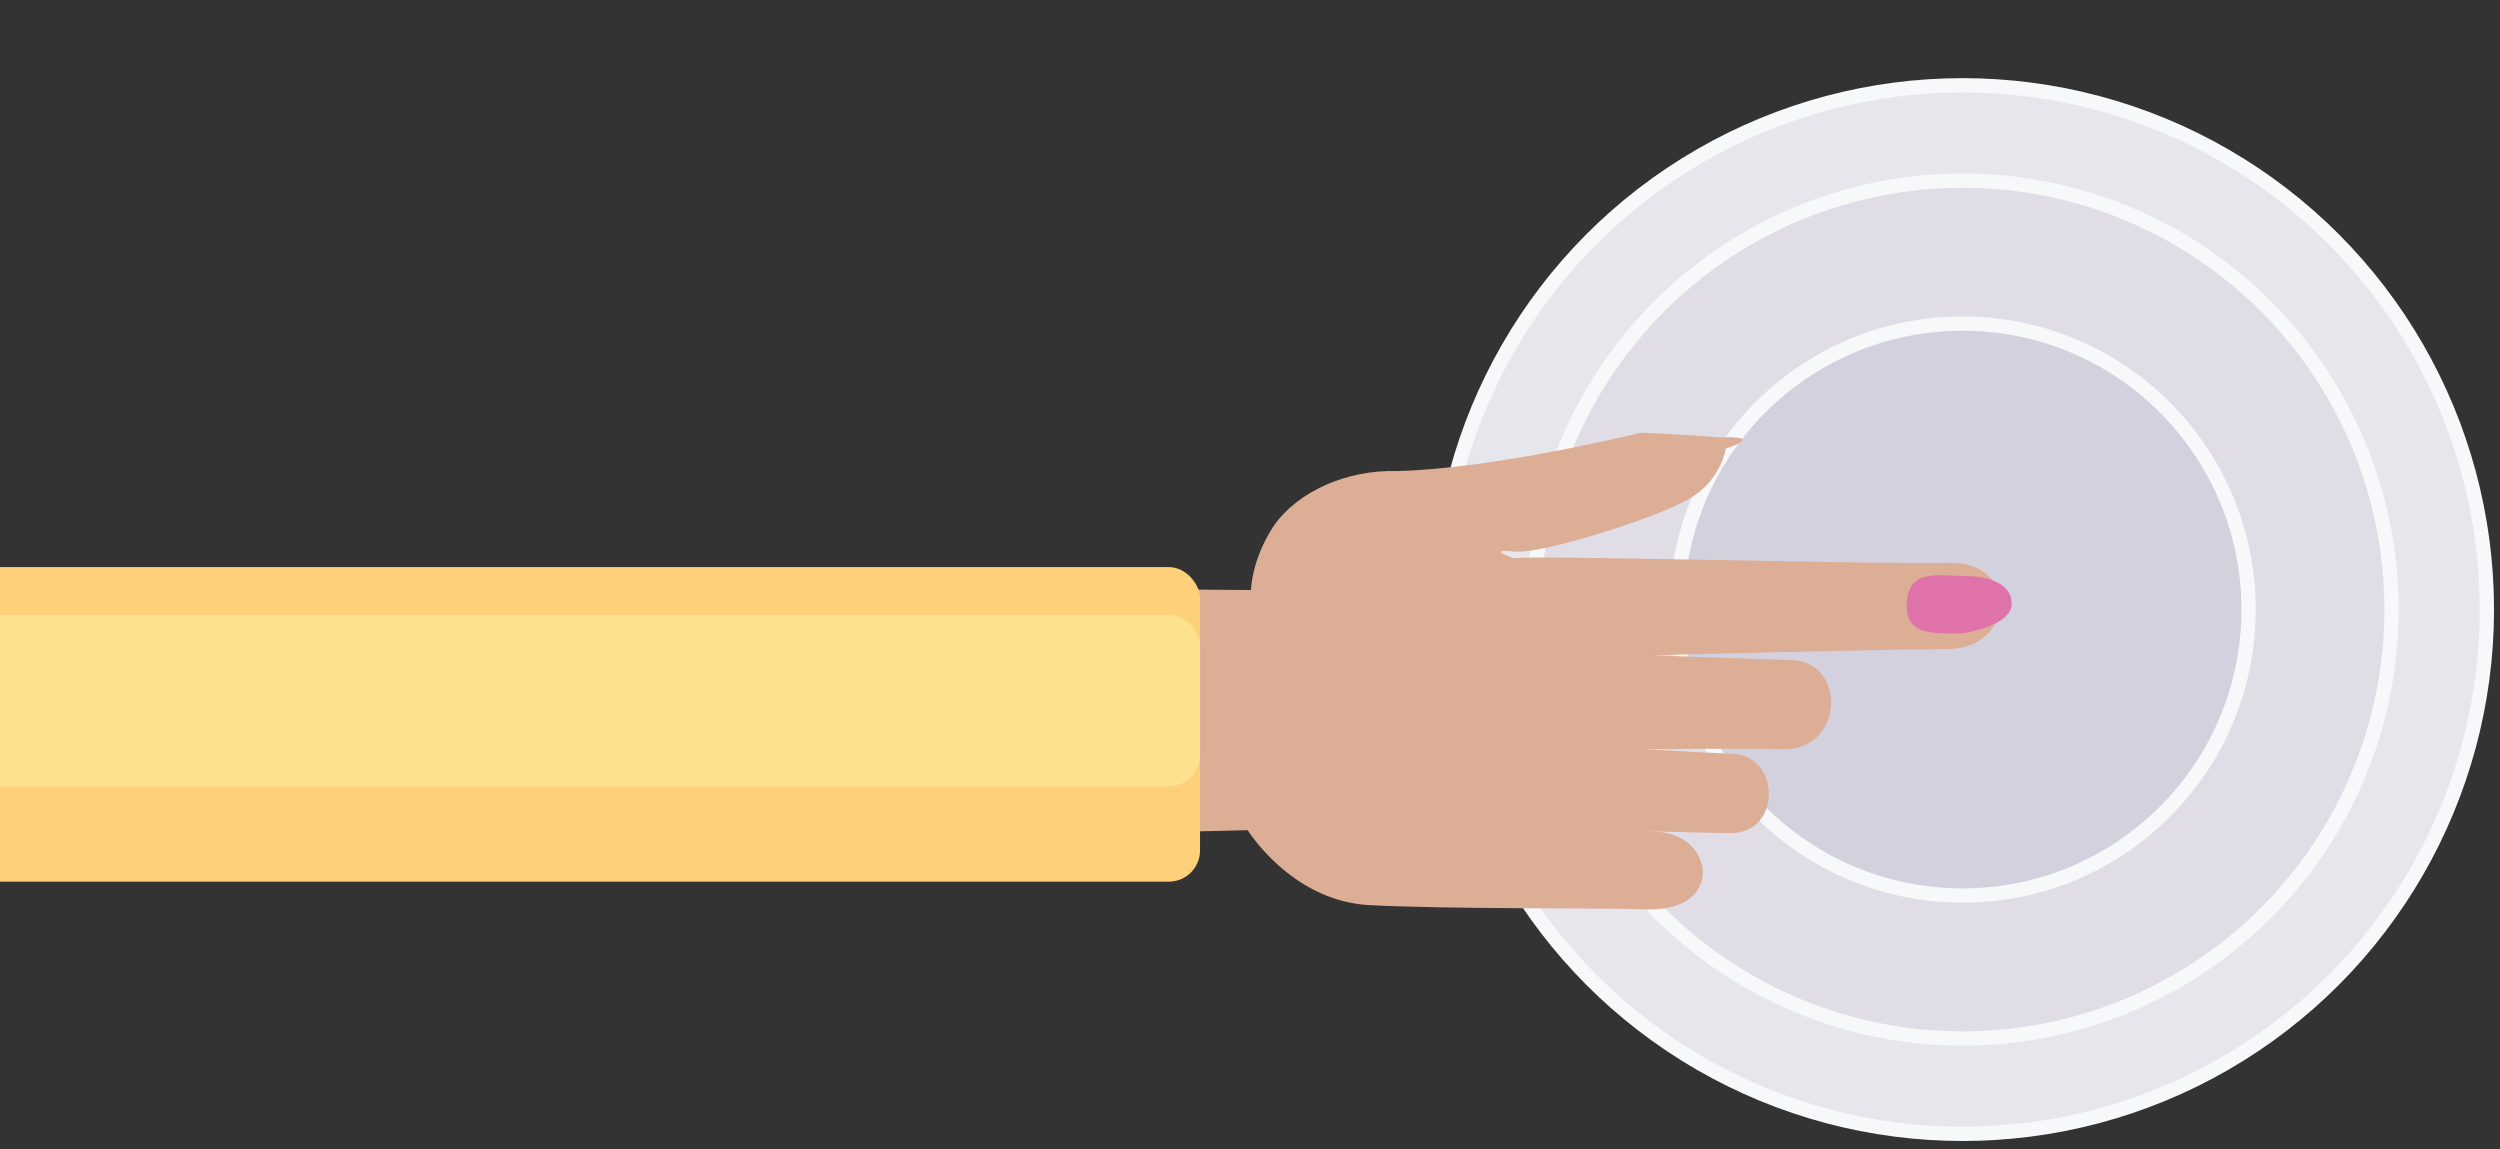
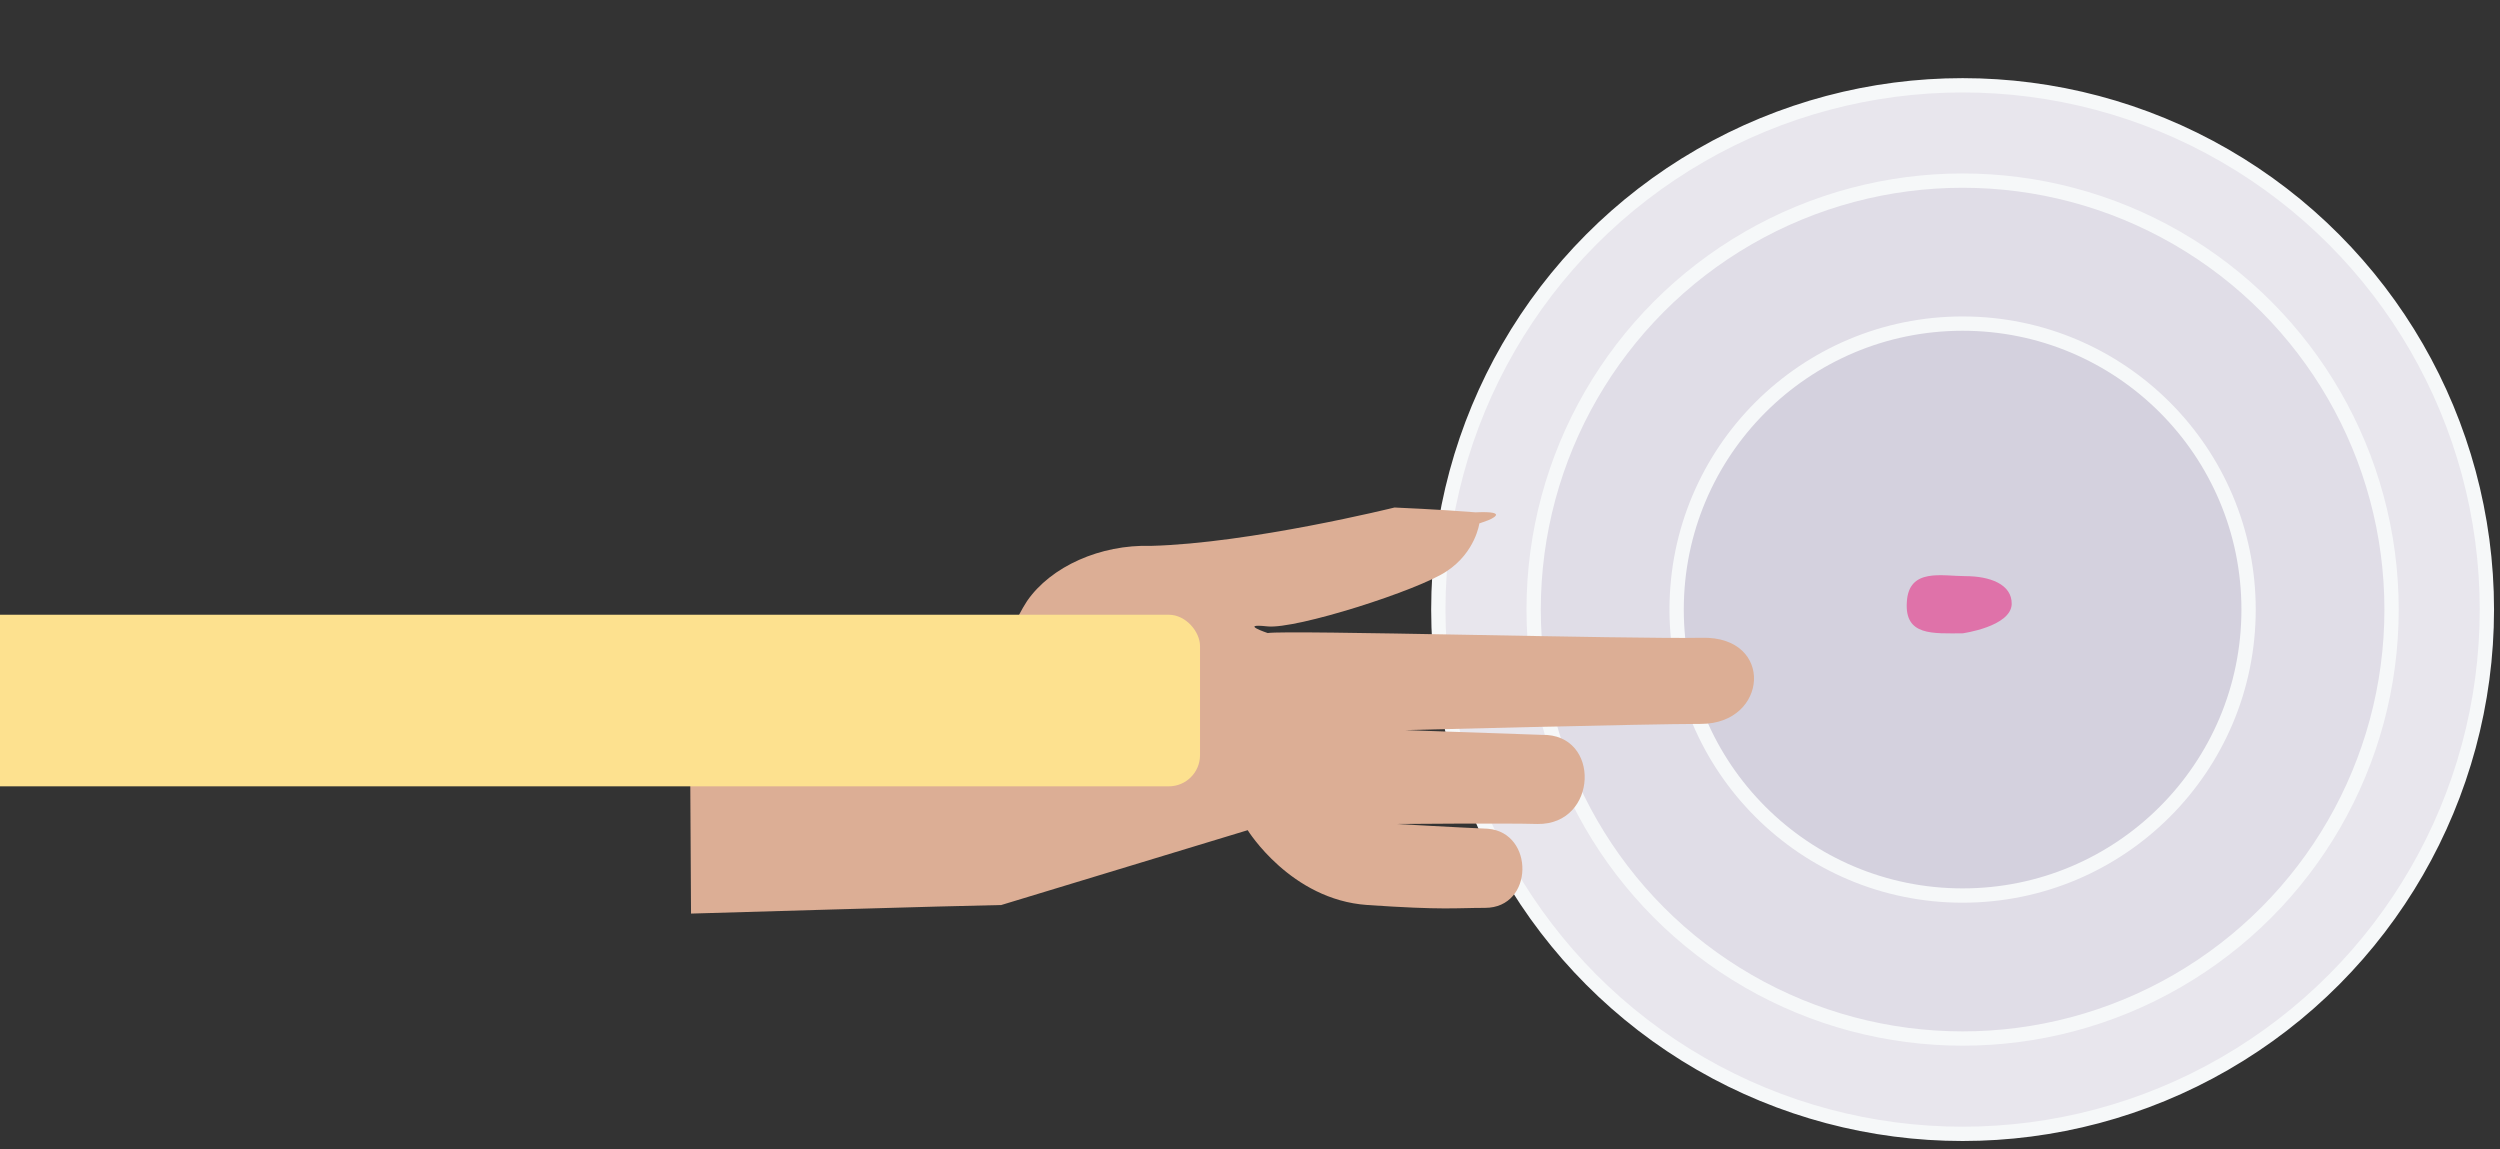
<svg xmlns="http://www.w3.org/2000/svg" version="1.1" viewBox="0 0 966 444">
  <rect x="0" y="0" width="966" height="444" fill="#333333" stroke="none" />
  <title>CSS touch device: Responsive Formulare brauchen große Schaltflächen</title>
  <g stroke="#f6f8f9" stroke-width="5.525">
    <circle cx="758.35" cy="235.54" r="202.58" fill="#e8e6ed" />
    <circle cx="758.35" cy="235.54" r="165.75" fill="#e0dde7" />
    <circle cx="758.35" cy="235.54" r="110.5" fill="#d4d1de" />
  </g>
-   <path d="m482.11 320.78s16.575 26.888 46.224 28.913c29.466 1.657 91.344 1.105 106.45 1.657 14.365 0.737 21.731-4.788 23.02-12.155 1.289-7.551-4.788-17.311-18.232-17.864-13.444-0.552-16.022-0.552-16.022-0.552s34.07 1.105 45.488 1.105c18.969 0 19.153-29.097 1.105-30.571-12.891-0.552-35.359-1.842-35.359-1.842s43.278-0.368 54.512 0c23.388 0.368 24.678-34.991 1.657-34.438-22.284-0.737-52.67-1.842-52.67-1.842s93.37-2.394 114.18-2.394c25.967 0 28.545-33.922 0.368-33.278-28.177 0.571-160.4-3.075-167.77-1.823 0 0-11.418-3.794-0.184-2.578 11.05 1.216 58.563-13.978 69.429-21.363 11.05-7.348 12.523-18.416 12.523-18.416l3.499-1.252s9.208-3.683-4.972-3.039c-13.628-1.123-31.307-1.86-31.307-1.86s-55.801 13.83-94.106 14.825c-19.521-0.608-38.674 7.956-47.882 21.326-8.656 13.389-8.656 24.641-8.656 24.641l-121.73-0.902 0.552 97.016s106.26-3.131 119.89-3.315z" fill="#dcae95" stroke-width="1.842" />
+   <path d="m482.11 320.78s16.575 26.888 46.224 28.913s34.07 1.105 45.488 1.105c18.969 0 19.153-29.097 1.105-30.571-12.891-0.552-35.359-1.842-35.359-1.842s43.278-0.368 54.512 0c23.388 0.368 24.678-34.991 1.657-34.438-22.284-0.737-52.67-1.842-52.67-1.842s93.37-2.394 114.18-2.394c25.967 0 28.545-33.922 0.368-33.278-28.177 0.571-160.4-3.075-167.77-1.823 0 0-11.418-3.794-0.184-2.578 11.05 1.216 58.563-13.978 69.429-21.363 11.05-7.348 12.523-18.416 12.523-18.416l3.499-1.252s9.208-3.683-4.972-3.039c-13.628-1.123-31.307-1.86-31.307-1.86s-55.801 13.83-94.106 14.825c-19.521-0.608-38.674 7.956-47.882 21.326-8.656 13.389-8.656 24.641-8.656 24.641l-121.73-0.902 0.552 97.016s106.26-3.131 119.89-3.315z" fill="#dcae95" stroke-width="1.842" />
  <path d="m758.35 244.72c-11.418 0-22.468 1.105-21.547-12.118 0.737-13.278 13.628-9.982 22.652-9.982 9.208 0 18.048 3.02 17.864 10.847-0.368 8.674-18.969 11.252-18.969 11.252z" fill="#df72a9" stroke-width="1.842" />
-   <rect x="-18.573" y="219.12" width="482.26" height="121.55" rx="12.057" fill="#fed07a" stroke-width="2.72" />
  <rect x="-18.573" y="237.54" width="482.26" height="66.298" rx="12.057" fill="#fde18f" stroke-width="2.72" />
</svg>